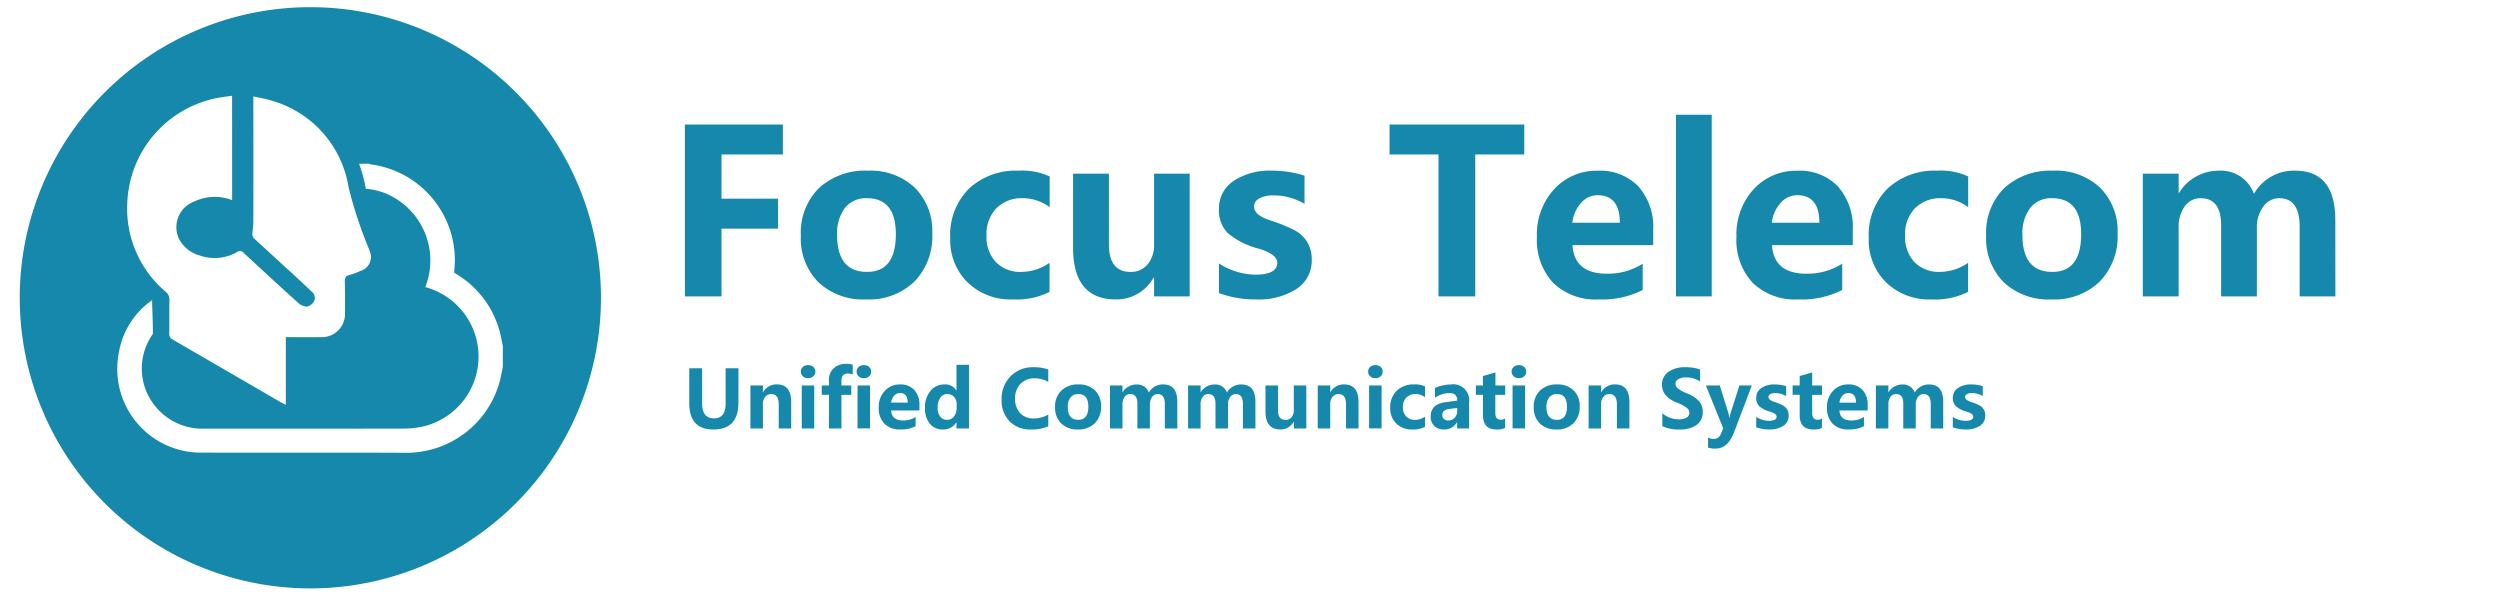
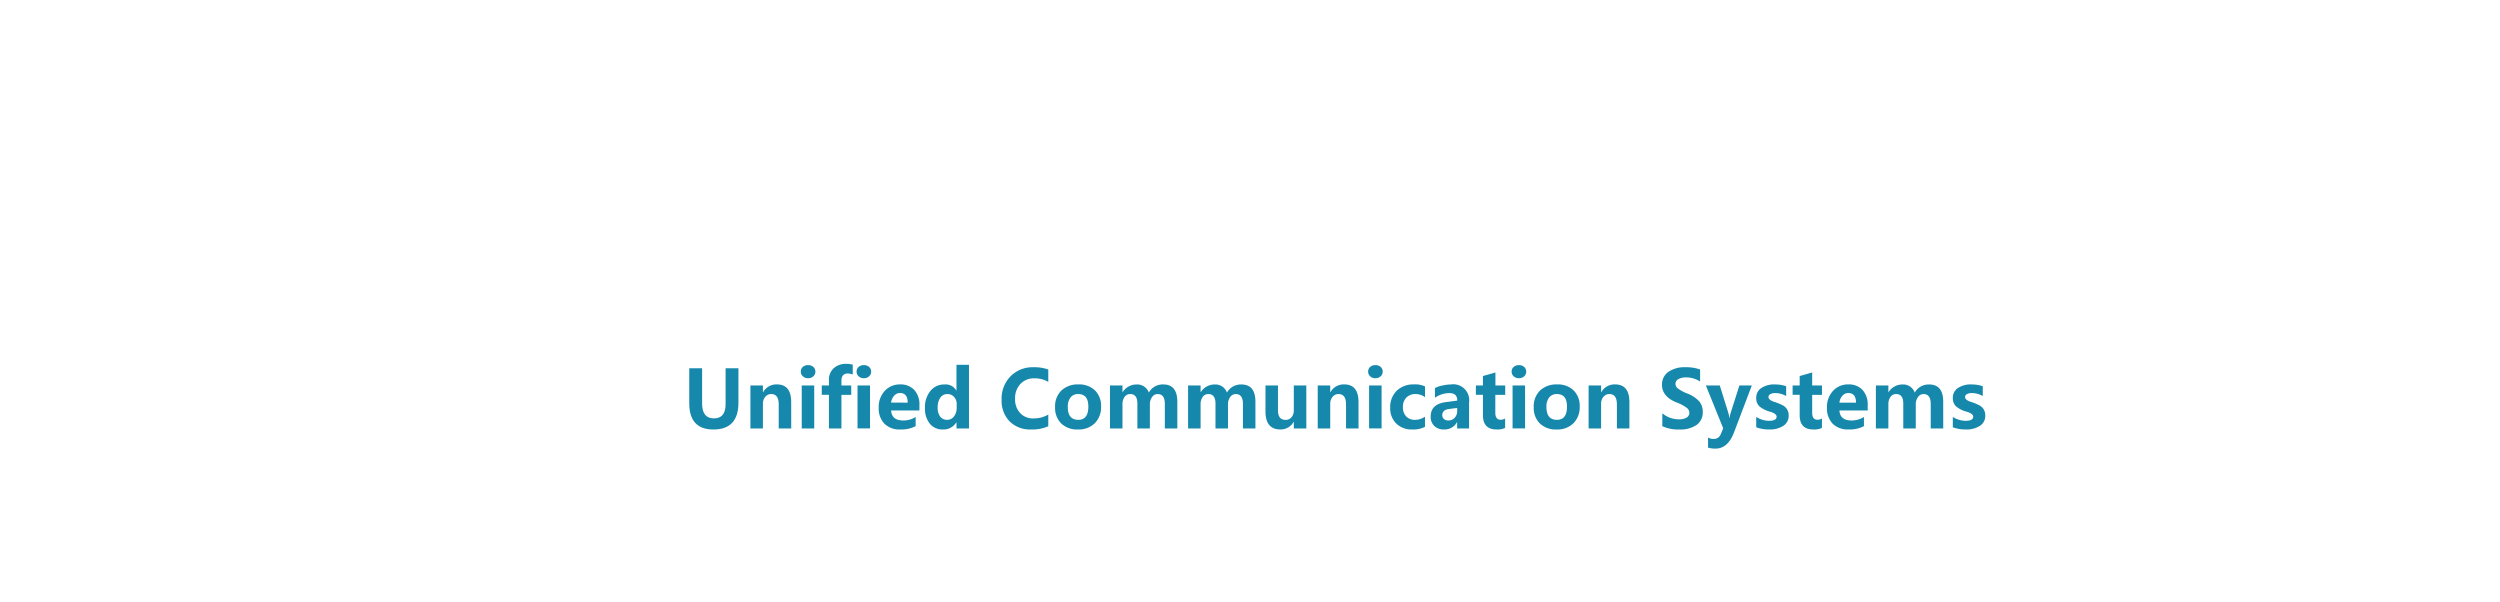
<svg xmlns="http://www.w3.org/2000/svg" width="220" height="53" viewBox="0 0 220 53">
  <g id="logo-focus-white" transform="translate(-2 -271)">
    <g id="Artboard2" transform="translate(2 270.999)">
-       <rect id="Rectangle_138" data-name="Rectangle 138" width="220" height="53" transform="translate(0 0.001)" fill="none" />
      <g id="Group_23" data-name="Group 23" transform="translate(1.737 0.632)">
        <g id="Group_19" data-name="Group 19" transform="translate(0 0)">
          <g id="Group">
-             <path id="Path_4" data-name="Path 4" d="M29.883,322.987a25.574,25.574,0,1,1,25.574-25.574A25.574,25.574,0,0,1,29.883,322.987Zm5.144-37.369h-.855a12.605,12.605,0,0,1,.591,2.2,6.11,6.11,0,0,1,1.7.391A6.393,6.393,0,0,1,40,296.466c.155.051.31.1.463.154a6.322,6.322,0,0,1-.822,12.154,8.17,8.17,0,0,1-1.608.149q-8.707.016-17.413.005a5.343,5.343,0,0,1-5.284-3.581,5.248,5.248,0,0,1,.683-4.746c.032-.512-.059-2.381-.059-2.806v-.174a7.046,7.046,0,0,0-2.946,4.728,7.362,7.362,0,0,0,5.5,8.484,7.044,7.044,0,0,0,1.7.205c6.057.014,12.115-.012,18.172.017a8.51,8.51,0,0,0,8.161-6.275c.114-.421.184-.855.275-1.282v-1.854c-.1-.448-.17-.9-.3-1.344a8.439,8.439,0,0,0-3.791-4.977l-.2-.129a8.509,8.509,0,0,0-7.316-9.518A1.045,1.045,0,0,1,35.027,285.618ZM23,288.82a4.225,4.225,0,0,0-3.34.124,2.409,2.409,0,0,0-1.344,3.27,2.933,2.933,0,0,0,1.86,1.483,3.95,3.95,0,0,0,3.29-.326.387.387,0,0,1,.544.087c1.581,1.46,3.16,2.923,4.759,4.364a1.322,1.322,0,0,0,.8.369.946.946,0,0,0,.63-.46.67.67,0,0,0-.181-.843c-.54-.512-1.081-1.024-1.63-1.527-1.159-1.065-2.326-2.122-3.481-3.193a.512.512,0,0,1-.126-.355c.011-.35.084-.7.085-1.046q.01-5.172,0-10.344v-.728c.563.126,1.089.2,1.583.362a9.468,9.468,0,0,1,6.8,7.647,38.267,38.267,0,0,0,1.759,5.334,4.277,4.277,0,0,1,.195.6,1.279,1.279,0,0,1-.9,1.407,5.756,5.756,0,0,1-.946.35c-.357.083-.451.264-.44.615.028.914.021,1.829.014,2.743a2.038,2.038,0,0,1-2.127,2.124c-1.009.009-2.019,0-3.08,0v5.955c-.2-.1-.336-.165-.464-.238q-4.738-2.751-9.48-5.5a.546.546,0,0,1-.313-.563c.017-.971-.009-1.942.015-2.914a.883.883,0,0,0-.35-.748,9.591,9.591,0,0,1-3.361-7.736,9.787,9.787,0,0,1,7.916-9.3c.422-.083.852-.129,1.31-.2Z" transform="translate(-4.309 -271.839)" fill="#1688ab" fill-rule="evenodd" />
-           </g>
+             </g>
        </g>
        <g id="Group_22" data-name="Group 22" transform="translate(56.785 4.454)">
          <g id="Group_20" data-name="Group 20" transform="translate(0)">
-             <path id="Path_101" data-name="Path 101" d="M10.371-12.49h-5.4V-8.6H9.941v2.637H4.971V0H1.748V-15.127h8.623Zm1.582,7.139a5.515,5.515,0,0,1,1.6-4.189,5.959,5.959,0,0,1,4.292-1.523,5.668,5.668,0,0,1,4.141,1.5,5.376,5.376,0,0,1,1.533,4.028,5.714,5.714,0,0,1-1.572,4.229A5.753,5.753,0,0,1,17.686.264,5.738,5.738,0,0,1,13.5-1.245,5.47,5.47,0,0,1,11.953-5.352Zm3.193-.039q0,3.232,2.637,3.232,2.529,0,2.529-3.32,0-3.164-2.549-3.164a2.343,2.343,0,0,0-1.929.85A3.724,3.724,0,0,0,15.146-5.391ZM33.838-.4a6.43,6.43,0,0,1-3.223.664,5.44,5.44,0,0,1-3.994-1.5,5.236,5.236,0,0,1-1.523-3.9,5.757,5.757,0,0,1,1.641-4.341,6.026,6.026,0,0,1,4.375-1.587,5.692,5.692,0,0,1,2.734.508v2.705a3.925,3.925,0,0,0-2.363-.791,3.125,3.125,0,0,0-2.319.879,3.27,3.27,0,0,0-.874,2.412,3.214,3.214,0,0,0,.83,2.339,3,3,0,0,0,2.256.854,4.387,4.387,0,0,0,2.461-.8ZM46.172,0H43.037V-1.65h-.049A3.74,3.74,0,0,1,39.678.264q-3.77,0-3.77-4.551V-10.8h3.154V-4.58q0,2.422,1.895,2.422a1.889,1.889,0,0,0,1.514-.664,2.678,2.678,0,0,0,.566-1.8V-10.8h3.135ZM48.75-2.9a6.091,6.091,0,0,0,3.174.986q1.953,0,1.953-1.045,0-.742-1.611-1.24A6.8,6.8,0,0,1,49.5-5.591a2.835,2.835,0,0,1-.752-2.075,2.881,2.881,0,0,1,1.289-2.5,5.769,5.769,0,0,1,3.379-.9,9.354,9.354,0,0,1,2.861.439v2.48a5.364,5.364,0,0,0-2.773-.742,2.384,2.384,0,0,0-1.211.269.8.8,0,0,0-.459.708q0,.742,1.367,1.2a14.478,14.478,0,0,1,2.2.889,2.839,2.839,0,0,1,1.123,1.055,2.924,2.924,0,0,1,.386,1.514A2.97,2.97,0,0,1,55.576-.659,6.19,6.19,0,0,1,52,.264,9.244,9.244,0,0,1,48.75-.293Zm26.865-9.59H71.3V0H68.066V-12.49H63.76v-2.637H75.615ZM86.963-4.512H79.854Q80.02-2,82.881-2a5.7,5.7,0,0,0,3.154-.879V-.566a7.852,7.852,0,0,1-3.867.83,5.367,5.367,0,0,1-4.009-1.455,5.532,5.532,0,0,1-1.431-4.053,5.88,5.88,0,0,1,1.523-4.2,5.039,5.039,0,0,1,3.828-1.616,4.659,4.659,0,0,1,3.589,1.392A5.4,5.4,0,0,1,86.963-5.85ZM84.023-6.484q0-2.422-1.963-2.422a1.921,1.921,0,0,0-1.436.664,3.136,3.136,0,0,0-.781,1.758ZM88.965,0V-15.986h3.145V0Zm15.557-4.512H97.412Q97.578-2,100.439-2a5.7,5.7,0,0,0,3.154-.879V-.566a7.852,7.852,0,0,1-3.867.83,5.367,5.367,0,0,1-4.009-1.455,5.532,5.532,0,0,1-1.431-4.053,5.88,5.88,0,0,1,1.523-4.2,5.039,5.039,0,0,1,3.828-1.616,4.659,4.659,0,0,1,3.589,1.392,5.4,5.4,0,0,1,1.294,3.823Zm-2.939-1.973q0-2.422-1.963-2.422a1.921,1.921,0,0,0-1.436.664A3.136,3.136,0,0,0,97.4-6.484ZM114.668-.4a6.43,6.43,0,0,1-3.223.664,5.44,5.44,0,0,1-3.994-1.5,5.236,5.236,0,0,1-1.523-3.9,5.757,5.757,0,0,1,1.641-4.341,6.026,6.026,0,0,1,4.375-1.587,5.692,5.692,0,0,1,2.734.508v2.705a3.925,3.925,0,0,0-2.363-.791A3.125,3.125,0,0,0,110-7.764a3.27,3.27,0,0,0-.874,2.412,3.214,3.214,0,0,0,.83,2.339,3,3,0,0,0,2.256.854,4.387,4.387,0,0,0,2.461-.8Zm1.592-4.951a5.515,5.515,0,0,1,1.6-4.189,5.959,5.959,0,0,1,4.292-1.523,5.668,5.668,0,0,1,4.141,1.5,5.376,5.376,0,0,1,1.533,4.028,5.714,5.714,0,0,1-1.572,4.229A5.753,5.753,0,0,1,121.992.264a5.738,5.738,0,0,1-4.185-1.509A5.47,5.47,0,0,1,116.26-5.352Zm3.193-.039q0,3.232,2.637,3.232,2.529,0,2.529-3.32,0-3.164-2.549-3.164a2.343,2.343,0,0,0-1.929.85A3.724,3.724,0,0,0,119.453-5.391ZM146.992,0h-3.145V-6.162q0-2.48-1.807-2.48a1.677,1.677,0,0,0-1.4.752,3,3,0,0,0-.557,1.836V0h-3.145V-6.24q0-2.4-1.787-2.4a1.681,1.681,0,0,0-1.421.718,3.114,3.114,0,0,0-.532,1.9V0h-3.154V-10.8H133.2v1.689h.039a3.966,3.966,0,0,1,1.5-1.44,4.053,4.053,0,0,1,1.973-.513,3.092,3.092,0,0,1,3.115,2.041,4.011,4.011,0,0,1,3.633-2.041q3.525,0,3.525,4.355Z" transform="translate(0 21)" fill="#1688ab" />
-           </g>
+             </g>
          <g id="Group_21" data-name="Group 21" transform="translate(1.576 25.617)">
            <path id="Path_102" data-name="Path 102" d="M4.884-2.276q0,2.369-2.2,2.369Q.557.092.557-2.215v-3.08H1.688v3.086q0,1.323,1.042,1.323,1.025,0,1.025-1.275V-5.294H4.884ZM9.529,0h-1.1V-2.109q0-.916-.66-.916a.659.659,0,0,0-.523.244.927.927,0,0,0-.208.624V0h-1.1V-3.78h1.1v.6h.014a1.332,1.332,0,0,1,1.217-.694q1.258,0,1.258,1.559Zm.844-5a.525.525,0,0,1,.179-.412.668.668,0,0,1,.46-.159.662.662,0,0,1,.465.162A.53.53,0,0,1,11.655-5a.539.539,0,0,1-.181.415.657.657,0,0,1-.461.166.648.648,0,0,1-.458-.167A.541.541,0,0,1,10.374-5Zm.082,5V-3.78h1.1V0Zm4.488-4.744a1.167,1.167,0,0,0-.427-.089q-.567,0-.567.629v.424h.861v.824h-.861V0h-1.1V-2.957h-.632V-3.78h.632v-.485a1.334,1.334,0,0,1,.42-1.032,1.568,1.568,0,0,1,1.1-.386,1.929,1.929,0,0,1,.574.072ZM15.282-5a.525.525,0,0,1,.179-.412.668.668,0,0,1,.46-.159.662.662,0,0,1,.465.162A.53.53,0,0,1,16.563-5a.539.539,0,0,1-.181.415.657.657,0,0,1-.461.166.648.648,0,0,1-.458-.167A.541.541,0,0,1,15.282-5Zm.082,5V-3.78h1.1V0Zm5.445-1.579H18.32q.058.878,1.06.878a2,2,0,0,0,1.1-.308V-.2A2.748,2.748,0,0,1,19.13.092a1.878,1.878,0,0,1-1.4-.509,1.936,1.936,0,0,1-.5-1.418,2.058,2.058,0,0,1,.533-1.471,1.764,1.764,0,0,1,1.34-.566,1.631,1.631,0,0,1,1.256.487,1.888,1.888,0,0,1,.453,1.338ZM19.78-2.27q0-.848-.687-.848a.672.672,0,0,0-.5.232,1.1,1.1,0,0,0-.273.615ZM25.173,0h-1.1V-.533h-.017a1.314,1.314,0,0,1-1.183.625,1.417,1.417,0,0,1-1.147-.509A2.1,2.1,0,0,1,21.3-1.8a2.256,2.256,0,0,1,.477-1.5,1.548,1.548,0,0,1,1.246-.569,1.077,1.077,0,0,1,1.032.533h.017V-5.6h1.1ZM24.09-2.14a.9.9,0,0,0-.231-.634.75.75,0,0,0-.576-.251.74.74,0,0,0-.634.32,1.453,1.453,0,0,0-.231.866,1.269,1.269,0,0,0,.222.8.736.736,0,0,0,.612.282.735.735,0,0,0,.6-.3,1.206,1.206,0,0,0,.236-.772Zm8.06,1.948a3.433,3.433,0,0,1-1.507.284,2.538,2.538,0,0,1-1.9-.716,2.608,2.608,0,0,1-.7-1.909,2.8,2.8,0,0,1,.784-2.052,2.715,2.715,0,0,1,2.025-.8,3.633,3.633,0,0,1,1.3.2v1.09a2.362,2.362,0,0,0-1.217-.314,1.62,1.62,0,0,0-1.241.5,1.817,1.817,0,0,0-.465,1.3,1.77,1.77,0,0,0,.441,1.254,1.548,1.548,0,0,0,1.193.475,2.494,2.494,0,0,0,1.289-.342Zm.6-1.682a1.93,1.93,0,0,1,.559-1.466,2.086,2.086,0,0,1,1.5-.533,1.984,1.984,0,0,1,1.449.525,1.882,1.882,0,0,1,.537,1.41,2,2,0,0,1-.55,1.48,2.014,2.014,0,0,1-1.49.55,2.008,2.008,0,0,1-1.465-.528A1.915,1.915,0,0,1,32.751-1.873Zm1.118-.014q0,1.131.923,1.131.885,0,.885-1.162,0-1.107-.892-1.107a.82.82,0,0,0-.675.3A1.3,1.3,0,0,0,33.869-1.887ZM43.507,0h-1.1V-2.157q0-.868-.632-.868a.587.587,0,0,0-.489.263,1.05,1.05,0,0,0-.195.643V0h-1.1V-2.184q0-.841-.625-.841a.588.588,0,0,0-.5.251,1.09,1.09,0,0,0-.186.665V0h-1.1V-3.78h1.1v.591h.014a1.388,1.388,0,0,1,.526-.5,1.419,1.419,0,0,1,.69-.179A1.082,1.082,0,0,1,41-3.158a1.4,1.4,0,0,1,1.271-.714q1.234,0,1.234,1.524Zm6.874,0h-1.1V-2.157q0-.868-.632-.868a.587.587,0,0,0-.489.263,1.05,1.05,0,0,0-.195.643V0h-1.1V-2.184q0-.841-.625-.841a.588.588,0,0,0-.5.251,1.09,1.09,0,0,0-.186.665V0h-1.1V-3.78h1.1v.591h.014a1.388,1.388,0,0,1,.526-.5,1.419,1.419,0,0,1,.69-.179,1.082,1.082,0,0,1,1.09.714,1.4,1.4,0,0,1,1.271-.714q1.234,0,1.234,1.524Zm4.478,0h-1.1V-.578h-.017a1.309,1.309,0,0,1-1.159.67q-1.319,0-1.319-1.593V-3.78h1.1V-1.6q0,.848.663.848a.661.661,0,0,0,.53-.232.937.937,0,0,0,.2-.629V-3.78h1.1Zm4.594,0h-1.1V-2.109q0-.916-.66-.916a.659.659,0,0,0-.523.244.927.927,0,0,0-.208.624V0h-1.1V-3.78h1.1v.6h.014a1.332,1.332,0,0,1,1.217-.694q1.258,0,1.258,1.559ZM60.3-5a.525.525,0,0,1,.179-.412.668.668,0,0,1,.46-.159.662.662,0,0,1,.465.162A.53.53,0,0,1,61.578-5a.539.539,0,0,1-.181.415.657.657,0,0,1-.461.166.648.648,0,0,1-.458-.167A.541.541,0,0,1,60.3-5Zm.082,5V-3.78h1.1V0ZM65.3-.14a2.251,2.251,0,0,1-1.128.232,1.9,1.9,0,0,1-1.4-.526A1.832,1.832,0,0,1,62.241-1.8a2.015,2.015,0,0,1,.574-1.519,2.109,2.109,0,0,1,1.531-.555,1.992,1.992,0,0,1,.957.178v.947a1.374,1.374,0,0,0-.827-.277,1.094,1.094,0,0,0-.812.308,1.144,1.144,0,0,0-.306.844,1.125,1.125,0,0,0,.291.819,1.05,1.05,0,0,0,.79.3,1.536,1.536,0,0,0,.861-.28Zm.875-3.411a2.431,2.431,0,0,1,.685-.232,3.7,3.7,0,0,1,.733-.089A1.4,1.4,0,0,1,69.18-2.283V0H68.13V-.55h-.014a1.242,1.242,0,0,1-1.131.643,1.2,1.2,0,0,1-.86-.306,1.092,1.092,0,0,1-.323-.832q0-1.087,1.3-1.265l1.039-.14q0-.66-.687-.66a2.215,2.215,0,0,0-1.275.41Zm1.248,1.839q-.6.079-.6.54a.436.436,0,0,0,.145.342.565.565,0,0,0,.391.13.722.722,0,0,0,.557-.239.848.848,0,0,0,.219-.595V-1.8ZM72.352-.044A1.623,1.623,0,0,1,71.6.092q-1.2,0-1.2-1.265V-2.957h-.622V-3.78h.622v-.831l1.1-.314V-3.78h.861v.824H71.49v1.593q0,.6.479.6a.792.792,0,0,0,.383-.109ZM72.926-5a.525.525,0,0,1,.179-.412.668.668,0,0,1,.46-.159.662.662,0,0,1,.465.162A.53.53,0,0,1,74.208-5a.539.539,0,0,1-.181.415.657.657,0,0,1-.461.166.648.648,0,0,1-.458-.167A.541.541,0,0,1,72.926-5Zm.082,5V-3.78h1.1V0Zm1.863-1.873a1.93,1.93,0,0,1,.559-1.466,2.086,2.086,0,0,1,1.5-.533,1.984,1.984,0,0,1,1.449.525,1.882,1.882,0,0,1,.537,1.41,2,2,0,0,1-.55,1.48,2.014,2.014,0,0,1-1.49.55,2.008,2.008,0,0,1-1.465-.528A1.915,1.915,0,0,1,74.871-1.873Zm1.118-.014q0,1.131.923,1.131.885,0,.885-1.162,0-1.107-.892-1.107a.82.82,0,0,0-.675.3A1.3,1.3,0,0,0,75.988-1.887ZM83.289,0h-1.1V-2.109q0-.916-.66-.916a.659.659,0,0,0-.523.244.927.927,0,0,0-.208.624V0H79.7V-3.78h1.1v.6h.014a1.332,1.332,0,0,1,1.217-.694q1.258,0,1.258,1.559Zm2.9-1.333a2.214,2.214,0,0,0,1.453.53,1.235,1.235,0,0,0,.694-.159.478.478,0,0,0,.232-.408.581.581,0,0,0-.185-.407A3.466,3.466,0,0,0,87.4-2.3q-1.241-.526-1.241-1.531a1.335,1.335,0,0,1,.562-1.147,2.477,2.477,0,0,1,1.489-.408,3.662,3.662,0,0,1,1.3.2v1.06a2.166,2.166,0,0,0-1.248-.362,1.272,1.272,0,0,0-.667.152.461.461,0,0,0-.25.408.528.528,0,0,0,.171.378,3.193,3.193,0,0,0,.844.467,2.762,2.762,0,0,1,1.085.714,1.405,1.405,0,0,1,.3.9,1.357,1.357,0,0,1-.54,1.162,2.543,2.543,0,0,1-1.535.4A3.3,3.3,0,0,1,86.184-.2ZM94.063-3.78,92.5.338q-.543,1.436-1.627,1.436a1.951,1.951,0,0,1-.663-.089V.8A.971.971,0,0,0,90.7.926a.646.646,0,0,0,.636-.437l.208-.5L90.019-3.78h1.224l.738,2.369a2.568,2.568,0,0,1,.1.482H92.1a3.164,3.164,0,0,1,.113-.475l.755-2.375Zm.386,2.765A2.132,2.132,0,0,0,95.56-.67q.684,0,.684-.366,0-.26-.564-.434a2.379,2.379,0,0,1-.967-.487.992.992,0,0,1-.263-.726,1.008,1.008,0,0,1,.451-.873,2.019,2.019,0,0,1,1.183-.316,3.274,3.274,0,0,1,1,.154v.868a1.877,1.877,0,0,0-.971-.26.834.834,0,0,0-.424.094.281.281,0,0,0-.161.248q0,.26.479.42a5.067,5.067,0,0,1,.771.311.994.994,0,0,1,.393.369,1.024,1.024,0,0,1,.135.53,1.04,1.04,0,0,1-.468.907,2.166,2.166,0,0,1-1.251.323A3.235,3.235,0,0,1,94.449-.1Zm5.78.971a1.623,1.623,0,0,1-.755.137q-1.2,0-1.2-1.265V-2.957h-.622V-3.78h.622v-.831l1.1-.314V-3.78h.861v.824h-.861v1.593q0,.6.479.6a.792.792,0,0,0,.383-.109Zm4.03-1.535H101.77q.058.878,1.06.878a2,2,0,0,0,1.1-.308V-.2a2.748,2.748,0,0,1-1.354.291,1.878,1.878,0,0,1-1.4-.509,1.936,1.936,0,0,1-.5-1.418,2.058,2.058,0,0,1,.533-1.471,1.764,1.764,0,0,1,1.34-.566,1.631,1.631,0,0,1,1.256.487,1.888,1.888,0,0,1,.453,1.338Zm-1.029-.69q0-.848-.687-.848a.672.672,0,0,0-.5.232,1.1,1.1,0,0,0-.273.615ZM110.906,0h-1.1V-2.157q0-.868-.632-.868a.587.587,0,0,0-.489.263,1.05,1.05,0,0,0-.195.643V0h-1.1V-2.184q0-.841-.625-.841a.588.588,0,0,0-.5.251,1.09,1.09,0,0,0-.186.665V0h-1.1V-3.78h1.1v.591h.014a1.388,1.388,0,0,1,.526-.5,1.419,1.419,0,0,1,.69-.179,1.082,1.082,0,0,1,1.09.714,1.4,1.4,0,0,1,1.271-.714q1.234,0,1.234,1.524Zm.844-1.015a2.132,2.132,0,0,0,1.111.345q.684,0,.684-.366,0-.26-.564-.434a2.379,2.379,0,0,1-.967-.487.992.992,0,0,1-.263-.726,1.008,1.008,0,0,1,.451-.873,2.019,2.019,0,0,1,1.183-.316,3.274,3.274,0,0,1,1,.154v.868a1.877,1.877,0,0,0-.971-.26.834.834,0,0,0-.424.094.281.281,0,0,0-.161.248q0,.26.479.42a5.067,5.067,0,0,1,.771.311.994.994,0,0,1,.393.369,1.024,1.024,0,0,1,.135.53,1.04,1.04,0,0,1-.468.907,2.166,2.166,0,0,1-1.251.323A3.235,3.235,0,0,1,111.75-.1Z" transform="translate(0 7)" fill="#1688ab" />
          </g>
        </g>
      </g>
    </g>
  </g>
</svg>